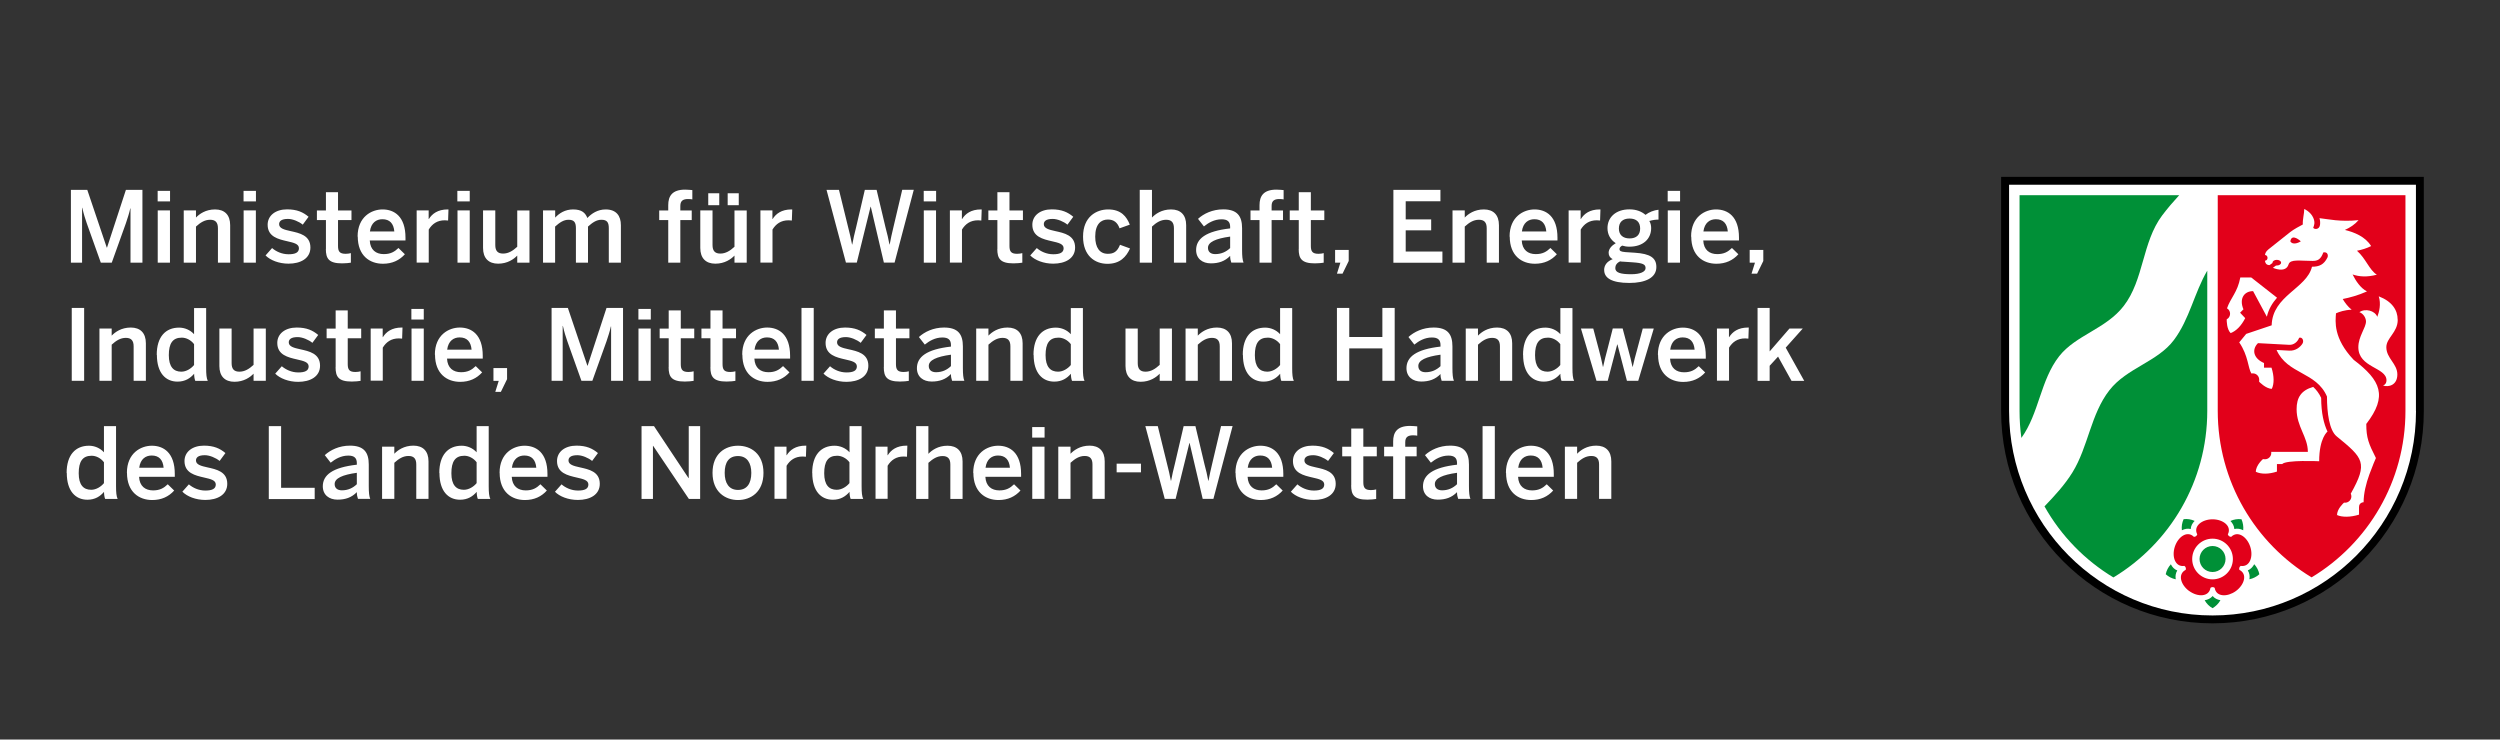
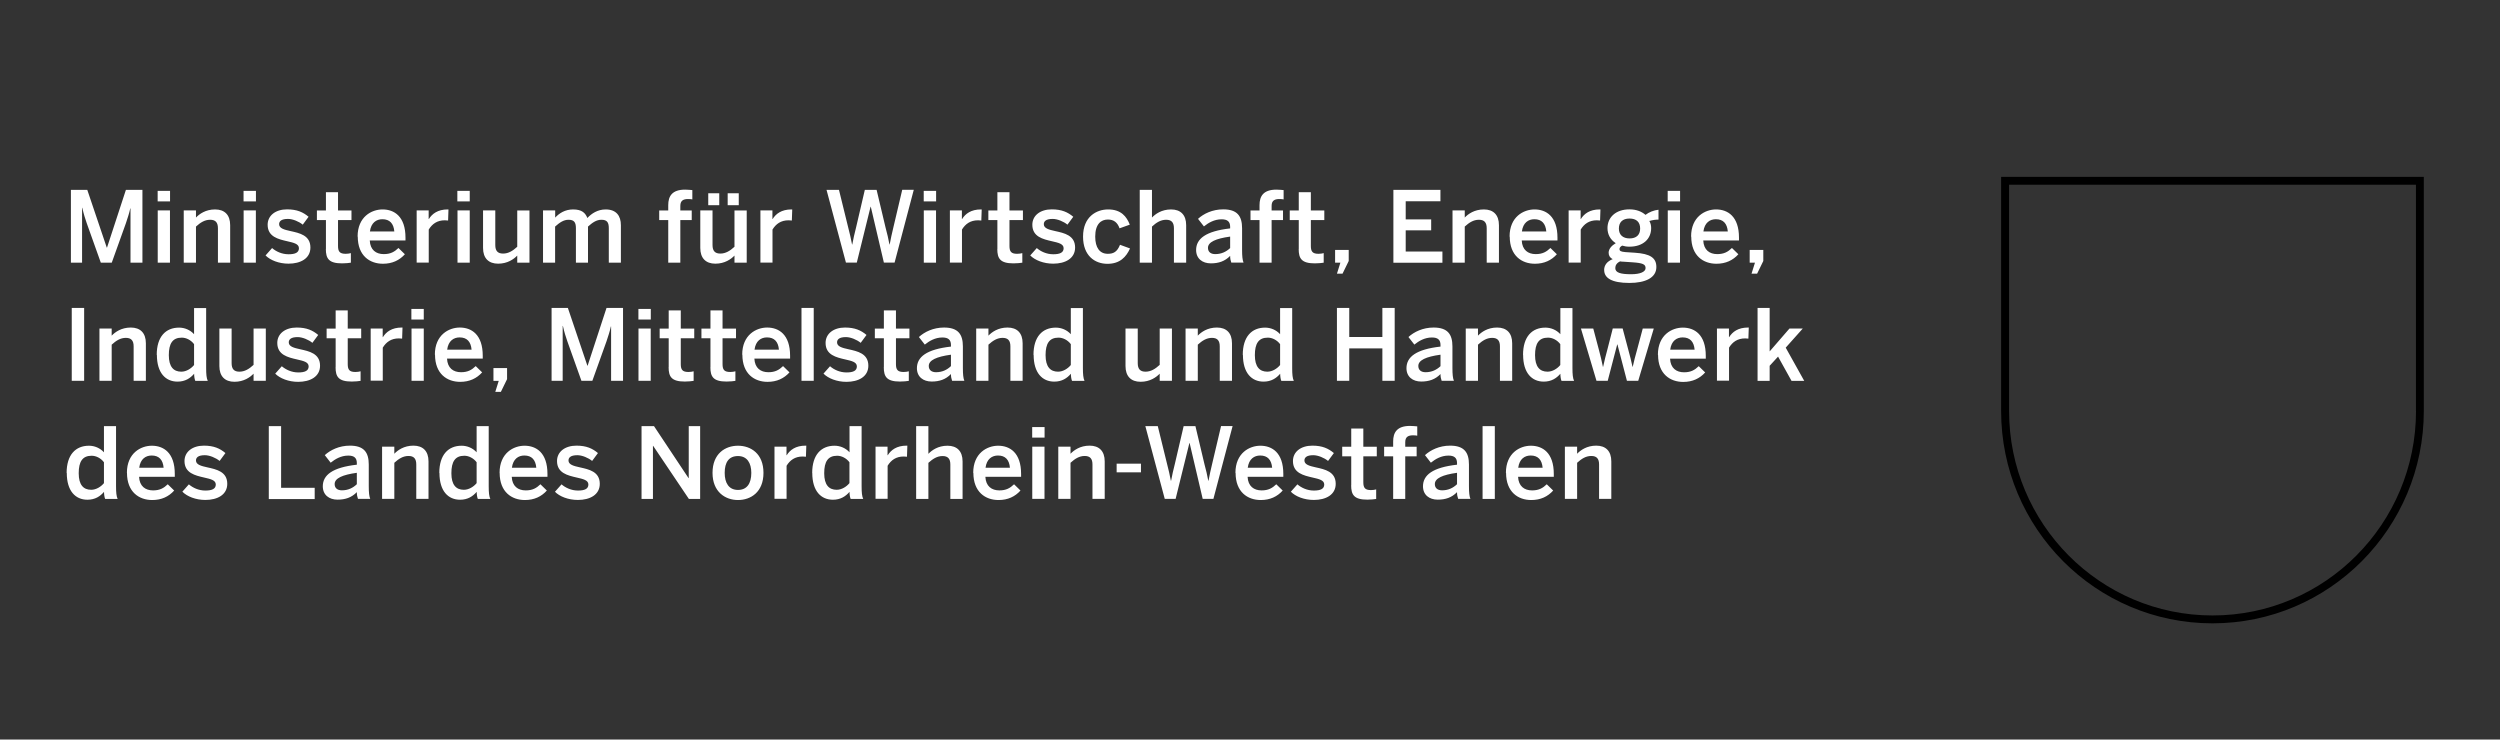
<svg xmlns="http://www.w3.org/2000/svg" id="Ebene_2" viewBox="0 0 326.83 96.68">
  <rect x="0" y="0" width="326.83" height="96.68" fill="#333333" stroke="none" />
  <defs>
    <style>.cls-1{fill:none;}.cls-1,.cls-2,.cls-3,.cls-4,.cls-5,.cls-6{stroke-width:0px;}.cls-2{fill:#e2001a;}.cls-2,.cls-4,.cls-6{fill-rule:evenodd;}.cls-3{fill:#009037;}.cls-4,.cls-5{fill:#fff;}.cls-6{fill:#000;}</style>
  </defs>
  <g id="Ebene_1-2">
    <g id="g10">
      <g id="g14629">
        <g id="g13092">
          <path id="path3256" class="cls-5" d="M204.58,58.39h1.6v.93c.44-.46,1.26-1.06,2.5-1.06s1.97.71,1.97,2.06v4.9h-1.6v-4.5c0-.76-.32-1.11-1.02-1.11s-1.27.36-1.85.89v4.72h-1.6v-6.83h0ZM201.67,61.15c-.09-1.04-.6-1.6-1.56-1.6-.77,0-1.48.44-1.63,1.6h3.19ZM196.87,61.82c0-2.6,1.84-3.55,3.26-3.55,1.53,0,3,.91,3,3.69v.37h-4.67c.06,1.24.82,1.78,1.83,1.78.89,0,1.4-.3,1.92-.8l.84.82c-.71.79-1.65,1.24-2.87,1.24-1.71,0-3.29-1.04-3.29-3.55M193.82,55.71h1.6v9.52h-1.6v-9.52ZM190.48,63.32v-1.51c-1.89.26-2.9.72-2.9,1.47,0,.54.37.82.95.82.81,0,1.44-.31,1.94-.79M186.03,63.58c0-1.48,1.26-2.47,4.45-2.83v-.21c0-.68-.36-.98-1.12-.98-.95,0-1.72.46-2.3.93l-.77-.99c.73-.67,1.88-1.24,3.29-1.24,1.83,0,2.46.88,2.46,2.47v2.82c0,.82.05,1.33.19,1.67h-1.6c-.09-.28-.15-.49-.15-.88-.69.71-1.51.98-2.52.98-1.11,0-1.93-.62-1.93-1.75M182.13,59.66h-1.18v-1.26h1.18v-.69c0-1.15.48-2.03,2.21-2.03.3,0,.82.05.94.06v1.22c-.1-.03-.36-.05-.54-.05-.57,0-1.03.15-1.03.89v.6h1.49v1.26h-1.49v5.57h-1.58v-5.57h0ZM176.65,63.44v-3.78h-1.18v-1.26h1.18v-2.38h1.58v2.38h1.76v1.26h-1.76v3.38c0,.73.22,1.03,1,1.03.23,0,.53-.04.68-.09v1.25c-.17.04-.76.09-1.16.09-1.74,0-2.11-.64-2.11-1.88M168.75,64.29l.86-.97c.51.44,1.27.81,2.15.81s1.36-.22,1.36-.79-.69-.72-1.52-.91c-1.17-.27-2.57-.58-2.57-2.16,0-1.2,1.03-2.01,2.54-2.01,1.3,0,2.1.37,2.81.97l-.76,1.03c-.5-.41-1.31-.75-1.93-.75-.88,0-1.16.31-1.16.69,0,.55.68.72,1.49.9,1.17.26,2.6.55,2.6,2.15,0,1.44-1.3,2.11-2.86,2.11-1.26,0-2.39-.45-3.01-1.08M166.31,61.15c-.09-1.04-.6-1.6-1.56-1.6-.77,0-1.48.44-1.63,1.6h3.19ZM161.51,61.82c0-2.6,1.84-3.55,3.26-3.55,1.53,0,3,.91,3,3.69v.37h-4.67c.06,1.24.82,1.78,1.83,1.78.89,0,1.4-.3,1.92-.8l.84.82c-.71.79-1.65,1.24-2.87,1.24-1.71,0-3.29-1.04-3.29-3.55M149.74,55.71h1.62l1.21,4.93c.19.76.37,1.47.5,2.21h.03c.13-.73.3-1.44.49-2.2l1.15-4.94h1.54l1.18,4.97c.21.81.36,1.38.5,2.17h.03c.14-.82.28-1.33.46-2.14l1.18-5.01h1.51l-2.51,9.52h-1.4l-1.71-7.3h-.03l-1.8,7.3h-1.42l-2.54-9.52h0ZM145.98,60.62h3.18v1.13h-3.18v-1.13ZM138.35,58.39h1.6v.93c.44-.46,1.26-1.06,2.5-1.06s1.97.71,1.97,2.06v4.9h-1.6v-4.5c0-.76-.32-1.11-1.02-1.11s-1.27.36-1.85.89v4.72h-1.6v-6.83h0ZM134.95,58.39h1.6v6.83h-1.6v-6.83ZM134.94,55.83h1.62v1.38h-1.62v-1.38ZM132.03,61.15c-.09-1.04-.6-1.6-1.56-1.6-.77,0-1.48.44-1.63,1.6h3.19ZM127.23,61.82c0-2.6,1.84-3.55,3.26-3.55,1.53,0,3,.91,3,3.69v.37h-4.67c.06,1.24.82,1.78,1.83,1.78.89,0,1.4-.3,1.92-.8l.84.82c-.71.79-1.65,1.24-2.87,1.24-1.71,0-3.29-1.04-3.29-3.55M119.77,55.71h1.6v3.62c.44-.46,1.26-1.06,2.5-1.06s1.97.71,1.97,2.06v4.9h-1.6v-4.5c0-.76-.32-1.11-1.02-1.11s-1.27.36-1.85.89v4.72h-1.6v-9.52ZM114.45,58.39h1.58v1.12h.03c.42-.68,1.16-1.25,2.46-1.25h.1l-.05,1.45c-.08-.01-.33-.03-.42-.03-1.02,0-1.66.48-2.11,1.21v4.32h-1.58v-6.83h0ZM111.05,63.17v-2.74c-.42-.55-1.04-.85-1.61-.85-1.2,0-1.69.77-1.69,2.29s.62,2.16,1.63,2.16c.66,0,1.29-.41,1.66-.86M106.18,61.83c0-2.37,1.17-3.56,2.92-3.56.73,0,1.45.3,1.96.86v-3.42h1.58v7.85c0,.82.05,1.33.21,1.67h-1.64c-.09-.19-.15-.58-.15-.93-.5.58-1.16,1.03-2.17,1.03-1.56,0-2.7-1.13-2.7-3.5M101.24,58.39h1.58v1.12h.03c.42-.68,1.16-1.25,2.46-1.25h.1l-.05,1.45c-.08-.01-.33-.03-.42-.03-1.02,0-1.66.48-2.11,1.21v4.32h-1.58v-6.83h0ZM98.22,61.82c0-1.27-.54-2.2-1.74-2.2s-1.74.82-1.74,2.2c0,1.3.53,2.23,1.74,2.23,1.15,0,1.74-.82,1.74-2.23M93.15,61.82c0-2.52,1.66-3.55,3.33-3.55s3.33,1.03,3.33,3.55-1.67,3.55-3.33,3.55-3.33-1.06-3.33-3.55M83.87,55.71h1.63l4.51,6.79h.03v-6.79h1.49v9.52h-1.47l-4.67-6.94h-.03v6.94h-1.49v-9.52ZM72.55,64.29l.86-.97c.51.44,1.27.81,2.15.81s1.36-.22,1.36-.79-.69-.72-1.52-.91c-1.17-.27-2.58-.58-2.58-2.16,0-1.2,1.03-2.01,2.54-2.01,1.3,0,2.1.37,2.81.97l-.76,1.03c-.5-.41-1.31-.75-1.93-.75-.88,0-1.16.31-1.16.69,0,.55.68.72,1.49.9,1.17.26,2.6.55,2.6,2.15,0,1.44-1.3,2.11-2.86,2.11-1.26,0-2.4-.45-3.01-1.08M70.11,61.15c-.09-1.04-.6-1.6-1.56-1.6-.77,0-1.48.44-1.63,1.6h3.19ZM65.31,61.82c0-2.6,1.84-3.55,3.26-3.55,1.53,0,3,.91,3,3.69v.37h-4.67c.06,1.24.82,1.78,1.83,1.78.89,0,1.4-.3,1.92-.8l.84.82c-.71.79-1.65,1.24-2.87,1.24-1.71,0-3.3-1.04-3.3-3.55M62.31,63.17v-2.74c-.42-.55-1.04-.85-1.61-.85-1.2,0-1.69.77-1.69,2.29s.62,2.16,1.63,2.16c.66,0,1.29-.41,1.66-.86M57.43,61.83c0-2.37,1.17-3.56,2.92-3.56.73,0,1.45.3,1.96.86v-3.42h1.58v7.85c0,.82.05,1.33.21,1.67h-1.63c-.09-.19-.15-.58-.15-.93-.5.58-1.16,1.03-2.17,1.03-1.56,0-2.7-1.13-2.7-3.5M49.95,58.39h1.6v.93c.44-.46,1.26-1.06,2.5-1.06s1.97.71,1.97,2.06v4.9h-1.6v-4.5c0-.76-.32-1.11-1.02-1.11s-1.27.36-1.85.89v4.72h-1.6v-6.83h0ZM46.65,63.32v-1.51c-1.89.26-2.9.72-2.9,1.47,0,.54.37.82.95.82.81,0,1.44-.31,1.94-.79M42.2,63.58c0-1.48,1.26-2.47,4.45-2.83v-.21c0-.68-.36-.98-1.12-.98-.95,0-1.72.46-2.3.93l-.77-.99c.73-.67,1.88-1.24,3.29-1.24,1.83,0,2.46.88,2.46,2.47v2.82c0,.82.05,1.33.19,1.67h-1.6c-.09-.28-.15-.49-.15-.88-.69.71-1.51.98-2.52.98-1.11,0-1.93-.62-1.93-1.75M35.14,55.71h1.61v8.06h4.39v1.47h-6v-9.52ZM23.83,64.29l.86-.97c.51.44,1.27.81,2.15.81s1.37-.22,1.37-.79-.69-.72-1.52-.91c-1.17-.27-2.57-.58-2.57-2.16,0-1.2,1.03-2.01,2.54-2.01,1.3,0,2.1.37,2.81.97l-.76,1.03c-.5-.41-1.31-.75-1.93-.75-.88,0-1.16.31-1.16.69,0,.55.68.72,1.49.9,1.17.26,2.6.55,2.6,2.15,0,1.44-1.3,2.11-2.86,2.11-1.26,0-2.39-.45-3.01-1.08M21.39,61.15c-.09-1.04-.6-1.6-1.56-1.6-.77,0-1.48.44-1.63,1.6h3.19ZM16.59,61.82c0-2.6,1.84-3.55,3.26-3.55,1.53,0,3,.91,3,3.69v.37h-4.67c.06,1.24.82,1.78,1.83,1.78.89,0,1.4-.3,1.92-.8l.84.82c-.71.79-1.65,1.24-2.87,1.24-1.71,0-3.3-1.04-3.3-3.55M13.59,63.17v-2.74c-.42-.55-1.04-.85-1.61-.85-1.2,0-1.69.77-1.69,2.29s.62,2.16,1.63,2.16c.66,0,1.29-.41,1.66-.86M8.71,61.83c0-2.37,1.17-3.56,2.92-3.56.73,0,1.45.3,1.96.86v-3.42h1.58v7.85c0,.82.05,1.33.21,1.67h-1.63c-.09-.19-.15-.58-.15-.93-.5.58-1.16,1.03-2.17,1.03-1.56,0-2.7-1.13-2.7-3.5M229.77,40.26h1.58v5.68l2.59-2.99h1.74l-2.23,2.5,2.42,4.34h-1.66l-1.76-3.17-1.1,1.2v1.97h-1.58v-9.52h0ZM224.45,42.95h1.58v1.12h.03c.42-.68,1.16-1.25,2.46-1.25h.1l-.05,1.45c-.08-.01-.33-.03-.42-.03-1.02,0-1.66.48-2.11,1.21v4.32h-1.58v-6.83h0ZM221.54,45.71c-.09-1.04-.6-1.6-1.56-1.6-.77,0-1.48.44-1.63,1.6h3.19ZM216.74,46.38c0-2.6,1.84-3.55,3.26-3.55,1.53,0,3,.91,3,3.69v.37h-4.67c.06,1.24.82,1.78,1.83,1.78.89,0,1.4-.3,1.92-.8l.84.82c-.71.79-1.65,1.24-2.87,1.24-1.71,0-3.29-1.04-3.29-3.55M206.68,42.95h1.61l.75,2.83c.21.77.33,1.3.51,2.17h.03c.21-.93.32-1.42.54-2.2l.72-2.81h1.29l.76,2.86c.22.76.33,1.27.53,2.15h.03c.21-.89.32-1.38.54-2.12l.77-2.88h1.44l-2.03,6.83h-1.48l-1.24-4.75h-.03l-1.24,4.75h-1.47l-2.03-6.83h0ZM203.98,47.73v-2.74c-.42-.55-1.04-.85-1.61-.85-1.2,0-1.69.77-1.69,2.29s.62,2.16,1.63,2.16c.66,0,1.29-.41,1.66-.86M199.11,46.39c0-2.37,1.17-3.56,2.92-3.56.73,0,1.45.3,1.96.86v-3.42h1.58v7.85c0,.82.05,1.33.21,1.67h-1.64c-.09-.19-.15-.58-.15-.93-.5.58-1.16,1.03-2.17,1.03-1.56,0-2.7-1.13-2.7-3.5M191.62,42.95h1.6v.93c.44-.46,1.26-1.06,2.5-1.06s1.97.71,1.97,2.06v4.9h-1.6v-4.5c0-.76-.32-1.11-1.02-1.11s-1.27.36-1.85.89v4.72h-1.6v-6.83h0ZM188.32,47.88v-1.51c-1.89.26-2.9.72-2.9,1.47,0,.54.37.82.95.82.81,0,1.44-.31,1.95-.79M183.87,48.14c0-1.48,1.26-2.47,4.45-2.83v-.21c0-.68-.36-.98-1.12-.98-.95,0-1.72.46-2.3.93l-.77-.99c.73-.67,1.88-1.24,3.29-1.24,1.83,0,2.46.88,2.46,2.47v2.82c0,.82.05,1.33.19,1.67h-1.6c-.09-.28-.15-.49-.15-.88-.69.71-1.51.98-2.52.98-1.11,0-1.93-.62-1.93-1.75M174.78,40.26h1.61v3.8h4.33v-3.8h1.61v9.52h-1.61v-4.23h-4.33v4.23h-1.61v-9.52ZM167.35,47.73v-2.74c-.42-.55-1.04-.85-1.61-.85-1.2,0-1.69.77-1.69,2.29s.62,2.16,1.63,2.16c.66,0,1.29-.41,1.66-.86M162.47,46.39c0-2.37,1.17-3.56,2.92-3.56.73,0,1.45.3,1.96.86v-3.42h1.58v7.85c0,.82.05,1.33.21,1.67h-1.63c-.09-.19-.15-.58-.15-.93-.5.58-1.16,1.03-2.17,1.03-1.56,0-2.7-1.13-2.7-3.5M154.99,42.95h1.6v.93c.44-.46,1.26-1.06,2.5-1.06s1.97.71,1.97,2.06v4.9h-1.6v-4.5c0-.76-.32-1.11-1.02-1.11s-1.27.36-1.85.89v4.72h-1.6v-6.83h0ZM147.14,47.85v-4.9h1.6v4.53c0,.76.32,1.11,1.02,1.11s1.27-.36,1.85-.89v-4.75h1.6v6.83h-1.6v-.93c-.44.46-1.26,1.06-2.5,1.06s-1.97-.71-1.97-2.06M139.99,47.73v-2.74c-.42-.55-1.04-.85-1.61-.85-1.2,0-1.69.77-1.69,2.29s.62,2.16,1.63,2.16c.66,0,1.29-.41,1.66-.86M135.11,46.39c0-2.37,1.17-3.56,2.92-3.56.73,0,1.45.3,1.96.86v-3.42h1.58v7.85c0,.82.05,1.33.21,1.67h-1.63c-.09-.19-.15-.58-.15-.93-.5.58-1.16,1.03-2.17,1.03-1.56,0-2.7-1.13-2.7-3.5M127.62,42.95h1.6v.93c.44-.46,1.26-1.06,2.5-1.06s1.97.71,1.97,2.06v4.9h-1.6v-4.5c0-.76-.32-1.11-1.02-1.11s-1.27.36-1.85.89v4.72h-1.6v-6.83h0ZM124.32,47.88v-1.51c-1.89.26-2.9.72-2.9,1.47,0,.54.37.82.95.82.81,0,1.44-.31,1.94-.79M119.87,48.14c0-1.48,1.26-2.47,4.45-2.83v-.21c0-.68-.36-.98-1.12-.98-.95,0-1.72.46-2.3.93l-.77-.99c.73-.67,1.88-1.24,3.29-1.24,1.83,0,2.46.88,2.46,2.47v2.82c0,.82.05,1.33.19,1.67h-1.6c-.09-.28-.15-.49-.15-.88-.69.71-1.51.98-2.52.98-1.11,0-1.93-.62-1.93-1.75M115.55,48v-3.78h-1.18v-1.26h1.18v-2.38h1.58v2.38h1.76v1.26h-1.76v3.38c0,.73.22,1.03,1,1.03.23,0,.53-.04.68-.09v1.25c-.17.04-.76.09-1.16.09-1.74,0-2.11-.64-2.11-1.88M107.65,48.85l.86-.97c.51.44,1.27.81,2.15.81s1.36-.22,1.36-.79-.69-.72-1.52-.91c-1.17-.27-2.57-.58-2.57-2.16,0-1.2,1.03-2.01,2.54-2.01,1.3,0,2.1.37,2.81.97l-.76,1.03c-.5-.41-1.31-.75-1.93-.75-.88,0-1.16.31-1.16.69,0,.55.68.72,1.49.9,1.17.26,2.6.55,2.6,2.15,0,1.44-1.3,2.11-2.86,2.11-1.26,0-2.39-.45-3.01-1.08M104.78,40.26h1.6v9.52h-1.6v-9.52ZM101.83,45.71c-.09-1.04-.6-1.6-1.56-1.6-.77,0-1.48.44-1.63,1.6h3.19ZM97.03,46.37c0-2.6,1.84-3.55,3.26-3.55,1.53,0,3,.91,3,3.69v.37h-4.67c.06,1.24.82,1.78,1.83,1.78.89,0,1.4-.3,1.92-.8l.84.82c-.71.79-1.65,1.24-2.87,1.24-1.71,0-3.29-1.04-3.29-3.55M92.88,48v-3.78h-1.18v-1.26h1.18v-2.38h1.58v2.38h1.76v1.26h-1.76v3.38c0,.73.22,1.03,1,1.03.23,0,.53-.04.68-.09v1.25c-.17.04-.76.09-1.16.09-1.74,0-2.11-.64-2.11-1.88M87.42,48v-3.78h-1.18v-1.26h1.18v-2.38h1.58v2.38h1.76v1.26h-1.76v3.38c0,.73.22,1.03,1,1.03.23,0,.53-.04.68-.09v1.25c-.17.04-.76.09-1.16.09-1.74,0-2.11-.64-2.11-1.88M83.47,42.95h1.6v6.83h-1.6v-6.83ZM83.46,40.39h1.62v1.38h-1.62v-1.38ZM72.12,40.26h2.12l2.55,7.55h.03l2.47-7.55h2.16v9.52h-1.56v-7.1h-.03c-.14.66-.35,1.27-.57,1.94l-1.85,5.16h-1.43l-1.84-5.16c-.23-.68-.37-1.09-.58-2.01h-.03v7.17h-1.45v-9.52h0ZM65.19,49.79h-.68v-1.67h1.78v1.45l-.81,1.66h-.73l.45-1.44ZM61.65,45.71c-.09-1.04-.6-1.6-1.56-1.6-.77,0-1.48.44-1.63,1.6h3.19ZM56.85,46.37c0-2.6,1.84-3.55,3.26-3.55,1.53,0,3,.91,3,3.69v.37h-4.67c.06,1.24.82,1.78,1.83,1.78.89,0,1.4-.3,1.92-.8l.84.82c-.71.79-1.65,1.24-2.87,1.24-1.71,0-3.29-1.04-3.29-3.55M53.8,42.95h1.6v6.83h-1.6v-6.83ZM53.78,40.39h1.62v1.38h-1.62v-1.38ZM48.45,42.95h1.58v1.12h.03c.42-.68,1.16-1.25,2.46-1.25h.1l-.05,1.45c-.08-.01-.33-.03-.42-.03-1.02,0-1.66.48-2.11,1.21v4.32h-1.58v-6.83h0ZM43.88,48v-3.78h-1.18v-1.26h1.18v-2.38h1.58v2.38h1.76v1.26h-1.76v3.38c0,.73.22,1.03,1,1.03.23,0,.53-.04.68-.09v1.25c-.17.04-.76.09-1.16.09-1.74,0-2.11-.64-2.11-1.88M35.98,48.85l.86-.97c.52.44,1.28.81,2.15.81s1.36-.22,1.36-.79-.69-.72-1.52-.91c-1.17-.27-2.58-.58-2.58-2.16,0-1.2,1.03-2.01,2.54-2.01,1.3,0,2.1.37,2.81.97l-.76,1.03c-.5-.41-1.31-.75-1.93-.75-.88,0-1.16.31-1.16.69,0,.55.68.72,1.49.9,1.17.26,2.6.55,2.6,2.15,0,1.44-1.3,2.11-2.86,2.11-1.26,0-2.39-.45-3.01-1.08M28.68,47.85v-4.9h1.6v4.53c0,.76.32,1.11,1.02,1.11s1.27-.36,1.85-.89v-4.75h1.6v6.83h-1.6v-.93c-.44.46-1.26,1.06-2.5,1.06s-1.97-.71-1.97-2.06M25.37,47.73v-2.74c-.42-.55-1.04-.85-1.61-.85-1.2,0-1.69.77-1.69,2.29s.62,2.16,1.63,2.16c.66,0,1.29-.41,1.66-.86M20.49,46.39c0-2.37,1.17-3.56,2.92-3.56.73,0,1.45.3,1.96.86v-3.42h1.58v7.85c0,.82.05,1.33.21,1.67h-1.63c-.09-.19-.15-.58-.15-.93-.5.58-1.16,1.03-2.17,1.03-1.56,0-2.7-1.13-2.7-3.5M13,42.95h1.6v.93c.44-.46,1.26-1.06,2.5-1.06s1.97.71,1.97,2.06v4.9h-1.6v-4.5c0-.76-.32-1.11-1.02-1.11s-1.27.36-1.85.89v4.72h-1.6v-6.83h0ZM9.38,40.26h1.62v9.52h-1.62v-9.52ZM229.42,34.34h-.68v-1.67h1.78v1.45l-.81,1.66h-.73l.45-1.44h0ZM225.88,30.26c-.09-1.04-.6-1.6-1.56-1.6-.77,0-1.48.44-1.63,1.6h3.19ZM221.08,30.93c0-2.6,1.84-3.55,3.26-3.55,1.53,0,3,.91,3,3.69v.37h-4.67c.06,1.24.82,1.78,1.83,1.78.89,0,1.4-.3,1.92-.8l.84.82c-.71.79-1.65,1.24-2.87,1.24-1.71,0-3.29-1.04-3.29-3.55M218.03,27.51h1.6v6.83h-1.6v-6.83ZM218.02,24.95h1.62v1.38h-1.62v-1.38ZM214.42,29.88c0-.85-.49-1.31-1.39-1.31s-1.39.48-1.39,1.31.53,1.29,1.4,1.29,1.38-.45,1.38-1.29M215.13,35.05c0-.49-.35-.67-1.74-.76l-1.18-.08c-.14,0-.27-.01-.41-.04-.45.21-.63.53-.63.88,0,.6.69.8,2.08.8,1.16,0,1.88-.31,1.88-.8M209.71,35.32c0-.68.42-1.17,1.12-1.44-.35-.18-.53-.46-.53-.84,0-.51.41-.94.93-1.25-.69-.44-1.08-1.13-1.08-1.97,0-1.4,1.08-2.45,2.87-2.45.94,0,1.63.31,2.1.72.44-.35,1.13-.62,1.7-.67v1.29c-.31,0-.75.04-1.2.18.15.24.24.57.24.93,0,1.43-1.07,2.43-2.84,2.43-.39,0-.62-.05-.95-.14-.21.12-.35.26-.35.44,0,.27.18.36.79.41l1.21.08c2.02.13,2.82.67,2.82,1.87,0,1.4-1.42,2.08-3.53,2.08-2.36,0-3.29-.68-3.29-1.67M205.06,27.51h1.58v1.12h.03c.42-.68,1.16-1.25,2.46-1.25h.1l-.05,1.45c-.08-.01-.33-.03-.42-.03-1.02,0-1.66.48-2.11,1.21v4.32h-1.58v-6.83h0ZM202.15,30.26c-.09-1.04-.6-1.6-1.56-1.6-.77,0-1.48.44-1.63,1.6h3.19ZM197.35,30.93c0-2.6,1.84-3.55,3.26-3.55,1.53,0,3,.91,3,3.69v.37h-4.67c.06,1.24.82,1.78,1.83,1.78.89,0,1.4-.3,1.92-.8l.84.82c-.71.79-1.65,1.24-2.87,1.24-1.71,0-3.29-1.04-3.29-3.55M189.89,27.51h1.6v.93c.44-.46,1.26-1.06,2.5-1.06s1.97.71,1.97,2.06v4.9h-1.6v-4.5c0-.76-.32-1.11-1.02-1.11s-1.27.36-1.85.89v4.72h-1.6v-6.83ZM182.16,24.82h6.15v1.49h-4.54v2.37h3.33v1.43h-3.33v2.77h4.8v1.47h-6.41v-9.52ZM175.22,34.34h-.68v-1.67h1.78v1.45l-.81,1.66h-.73l.45-1.44h0ZM169.79,32.55v-3.78h-1.18v-1.26h1.18v-2.38h1.58v2.38h1.76v1.26h-1.76v3.38c0,.73.22,1.03,1,1.03.23,0,.53-.04.68-.09v1.25c-.17.04-.76.09-1.16.09-1.74,0-2.11-.64-2.11-1.88M164.66,28.77h-1.18v-1.26h1.18v-.69c0-1.15.48-2.03,2.21-2.03.3,0,.82.05.94.06v1.22c-.1-.03-.36-.05-.54-.05-.57,0-1.03.15-1.03.89v.6h1.49v1.26h-1.49v5.57h-1.58v-5.57h0ZM160.82,32.44v-1.51c-1.89.26-2.9.72-2.9,1.47,0,.54.37.82.95.82.81,0,1.44-.31,1.95-.79M156.37,32.69c0-1.48,1.26-2.47,4.45-2.83v-.21c0-.68-.36-.98-1.12-.98-.95,0-1.73.46-2.31.93l-.77-.99c.73-.67,1.88-1.24,3.3-1.24,1.83,0,2.46.88,2.46,2.47v2.82c0,.82.05,1.33.19,1.67h-1.6c-.09-.28-.15-.49-.15-.88-.69.71-1.51.98-2.52.98-1.11,0-1.93-.62-1.93-1.75M149,24.82h1.6v3.62c.44-.46,1.26-1.06,2.5-1.06s1.97.71,1.97,2.06v4.9h-1.6v-4.5c0-.76-.32-1.11-1.02-1.11s-1.28.36-1.85.89v4.72h-1.6v-9.52h0ZM141.59,30.93c0-2.61,1.76-3.55,3.28-3.55,1.7,0,2.42.94,2.83,1.99l-1.34.48c-.27-.77-.76-1.15-1.52-1.15-.9,0-1.66.59-1.66,2.23,0,1.45.59,2.25,1.64,2.25.72,0,1.22-.22,1.6-1.18l1.31.48c-.49,1.09-1.3,2.01-2.95,2.01s-3.19-1.06-3.19-3.55M134.68,33.4l.86-.97c.51.44,1.27.81,2.15.81s1.36-.22,1.36-.79-.69-.72-1.52-.91c-1.17-.27-2.57-.58-2.57-2.16,0-1.2,1.03-2.01,2.54-2.01,1.3,0,2.1.37,2.81.97l-.76,1.03c-.5-.41-1.31-.75-1.93-.75-.88,0-1.16.31-1.16.69,0,.55.68.72,1.49.9,1.17.26,2.6.55,2.6,2.15,0,1.44-1.3,2.11-2.86,2.11-1.26,0-2.39-.45-3.01-1.08M130.39,32.55v-3.78h-1.18v-1.26h1.18v-2.38h1.58v2.38h1.76v1.26h-1.76v3.38c0,.73.22,1.03,1,1.03.23,0,.53-.04.68-.09v1.25c-.17.04-.76.09-1.16.09-1.74,0-2.11-.64-2.11-1.88M124.17,27.51h1.58v1.12h.03c.42-.68,1.16-1.25,2.46-1.25h.1l-.05,1.45c-.08-.01-.33-.03-.42-.03-1.02,0-1.66.48-2.11,1.21v4.32h-1.58v-6.83h0ZM120.77,27.51h1.6v6.83h-1.6v-6.83ZM120.76,24.95h1.62v1.38h-1.62v-1.38ZM108.06,24.82h1.62l1.21,4.93c.19.76.37,1.47.5,2.21h.03c.13-.73.3-1.44.49-2.2l1.15-4.94h1.54l1.18,4.97c.21.81.36,1.38.5,2.17h.03c.14-.82.28-1.33.46-2.14l1.18-5.01h1.51l-2.51,9.52h-1.4l-1.71-7.3h-.03l-1.8,7.3h-1.42l-2.54-9.52h0ZM99.4,27.51h1.58v1.12h.03c.42-.68,1.16-1.25,2.46-1.25h.1l-.05,1.45c-.08-.01-.33-.03-.42-.03-1.02,0-1.66.48-2.11,1.21v4.32h-1.58v-6.83h0ZM95.13,25.27h1.45v1.56h-1.45v-1.56ZM92.59,25.27h1.44v1.56h-1.44v-1.56ZM91.55,32.41v-4.9h1.6v4.53c0,.76.32,1.11,1.02,1.11s1.27-.36,1.85-.89v-4.75h1.6v6.83h-1.6v-.93c-.44.46-1.26,1.06-2.5,1.06s-1.97-.71-1.97-2.06M87.36,28.77h-1.18v-1.26h1.18v-.69c0-1.15.48-2.03,2.21-2.03.3,0,.82.05.94.06v1.22c-.1-.03-.36-.05-.54-.05-.57,0-1.03.15-1.03.89v.6h1.49v1.26h-1.49v5.57h-1.58v-5.57h0ZM71,27.51h1.58v.94c.53-.58,1.3-1.07,2.34-1.07,1.15,0,1.6.45,1.87,1.12.54-.59,1.35-1.12,2.39-1.12,1.39,0,1.99.84,1.99,2.06v4.9h-1.58v-4.5c0-.76-.22-1.11-.97-1.11-.64,0-1.16.36-1.75.89v4.72h-1.58v-4.5c0-.76-.22-1.11-.97-1.11-.63,0-1.16.36-1.75.89v4.72h-1.58v-6.83h0ZM63.15,32.41v-4.9h1.6v4.53c0,.76.32,1.11,1.02,1.11s1.27-.36,1.85-.89v-4.75h1.6v6.83h-1.6v-.93c-.44.46-1.26,1.06-2.5,1.06s-1.97-.71-1.97-2.06M59.81,27.51h1.6v6.83h-1.6v-6.83ZM59.79,24.95h1.62v1.38h-1.62v-1.38ZM54.46,27.51h1.58v1.12h.03c.42-.68,1.16-1.25,2.46-1.25h.1l-.05,1.45c-.08-.01-.33-.03-.42-.03-1.02,0-1.66.48-2.11,1.21v4.32h-1.58v-6.83h0ZM51.55,30.26c-.09-1.04-.6-1.6-1.56-1.6-.77,0-1.48.44-1.63,1.6h3.19ZM46.75,30.93c0-2.6,1.84-3.55,3.26-3.55,1.53,0,3,.91,3,3.69v.37h-4.67c.06,1.24.82,1.78,1.83,1.78.89,0,1.4-.3,1.92-.8l.84.82c-.71.79-1.65,1.24-2.87,1.24-1.71,0-3.29-1.04-3.29-3.55M42.61,32.55v-3.78h-1.18v-1.26h1.18v-2.38h1.58v2.38h1.76v1.26h-1.76v3.38c0,.73.22,1.03,1,1.03.23,0,.53-.04.68-.09v1.25c-.17.04-.76.09-1.16.09-1.74,0-2.11-.64-2.11-1.88M34.71,33.4l.86-.97c.51.44,1.27.81,2.15.81s1.36-.22,1.36-.79-.69-.72-1.52-.91c-1.17-.27-2.57-.58-2.57-2.16,0-1.2,1.03-2.01,2.54-2.01,1.3,0,2.1.37,2.81.97l-.76,1.03c-.5-.41-1.31-.75-1.93-.75-.88,0-1.16.31-1.16.69,0,.55.68.72,1.49.9,1.17.26,2.6.55,2.6,2.15,0,1.44-1.3,2.11-2.86,2.11-1.26,0-2.39-.45-3.01-1.08M31.85,27.51h1.6v6.83h-1.6v-6.83ZM31.84,24.95h1.62v1.38h-1.62v-1.38ZM24.02,27.51h1.6v.93c.44-.46,1.26-1.06,2.5-1.06s1.97.71,1.97,2.06v4.9h-1.6v-4.5c0-.76-.32-1.11-1.02-1.11s-1.27.36-1.85.89v4.72h-1.6v-6.83ZM20.62,27.51h1.6v6.83h-1.6v-6.83ZM20.61,24.95h1.62v1.38h-1.62v-1.38ZM9.28,24.82h2.13l2.55,7.55h.03l2.47-7.55h2.16v9.52h-1.56v-7.1h-.03c-.14.66-.35,1.27-.57,1.94l-1.85,5.16h-1.43l-1.84-5.16c-.23-.68-.37-1.09-.58-2.01h-.03v7.17h-1.46v-9.52h0Z" />
        </g>
        <g id="g12710">
-           <path id="path3268" class="cls-4" d="M289.25,81.21c-15.1,0-27.35-12.31-27.35-27.5v-30.32h54.71v30.32c0,15.18-12.25,27.5-27.35,27.5" />
          <path id="path3272" class="cls-6" d="M316.87,23.12v30.6c0,15.33-12.37,27.77-27.63,27.77s-27.63-12.44-27.63-27.77v-30.6h55.25ZM315.85,53.72c0,14.77-11.92,26.74-26.6,26.74s-26.6-11.97-26.6-26.74v-29.57h53.19v29.57Z" />
-           <path id="path3276" class="cls-3" d="M290.28,78.47c-.24.43-.6.79-1.03,1.04-.43-.24-.79-.6-1.03-1.04.4-.06.77-.23,1.04-.55.26.31.63.48,1.03.55M284.43,75.73c-.49-.1-.94-.33-1.3-.66.1-.48.33-.93.67-1.3.18.36.45.66.84.81-.22.35-.27.75-.2,1.15M285.24,69.32c-.06-.49.02-1,.23-1.45.49-.06.99.02,1.44.23-.29.29-.49.64-.51,1.06-.4-.1-.79-.02-1.15.16M291.58,68.11c.45-.21.95-.29,1.45-.23.2.45.28.95.23,1.44-.36-.19-.76-.26-1.16-.16-.03-.41-.22-.76-.51-1.05M294.7,73.76c.34.37.57.82.67,1.31-.36.33-.82.56-1.3.66.07-.4.02-.8-.21-1.16.38-.16.65-.45.84-.81M289.25,74.78c-.94,0-1.7-.76-1.7-1.7s.76-1.7,1.7-1.7,1.7.76,1.7,1.7-.76,1.7-1.7,1.7M264.02,25.52h20.87c-.78.85-1.53,1.72-2.23,2.65-2.63,3.51-2.37,8.41-5.03,11.84-2.32,3-6.25,3.79-8.43,6.56-2.46,3.14-2.62,7.47-4.94,10.68-.16-1.16-.24-2.34-.24-3.54v-28.2h0ZM288.56,35.38v18.34c0,9.25-4.92,17.34-12.27,21.77-3.74-2.26-6.86-5.46-9.01-9.29,1.33-1.39,2.64-2.8,3.66-4.45,2.07-3.36,2.38-7.61,4.84-10.75,2.27-2.9,6.29-3.7,8.42-6.55,2.04-2.72,2.66-6.16,4.36-9.07" />
-           <path id="path3280" class="cls-2" d="M289.93,25.52h24.54v28.19c0,9.25-4.92,17.34-12.27,21.77-7.35-4.43-12.27-12.52-12.27-21.77v-28.19h0ZM313.46,41.81c0,1.65-1.49,2.36-1.49,3.58,0,1.45,1.44,2.15,1.44,3.56s-1.14,1.7-1.88,1.45c0,0,.46-.11.46-.68,0-1.72-3.68-1.63-3.68-4.33,0-1.41,1-2.54,1-3.37,0-.42-.32-1.02-.86-1.21.75-.53,2.02-.21,2.34.61.26-.68.5-1.69.19-2.68,1.73.66,2.47,1.79,2.47,3.05h0s0,0,0,0ZM299.42,31.55c.39.64,1.37,0,1.37,0,0,0-1.19-1.13-1.37,0M305.52,67.37c0-.85.84-1.58.92-1.66.04,0,.08.01.13.01.46,0,.83-.37.83-.83,0-.12-.03-.24-.08-.35,2.27-4.05,1.67-4.63-1.85-7.5-.96-.79-1.26-3.08-1.26-5.2-1.4-3.26-5.17-2.88-6.59-6.09l1.65.09c.85.05,1.44-.47,1.72-.89.26-.39,0-.93-.42-.79-.19.53-.71.95-1.28.92l-4.1-.22c-.82.81-.64,1.98.79,2.6v.61h.98c.35,1.1.36,2.1.04,2.76-.78,0-1.66-.93-1.66-.93,0-.1.01-.18.01-.26,0-.46-.37-.83-.83-.83-.06,0-.13,0-.19.02-.46-.74-.39-2.31-1.59-4.07l.91-1.11,3.33-1.12c.1-3.9,4.58-4.8,5.27-7.66.96,0,1.56-.28,2.02-1.2.12-.24.06-.79-.54-.67-.33.95-.78,1.11-1.4,1.11-1.62,0-2.92-.27-3.14.45-.37,1.22-2.05.45-2.05.45l.41-.3s.07,0,.1,0c.31,0,.56-.16.56-.37s-.25-.37-.56-.37-.56.17-.56.37c0,.01,0,.02,0,.04l-.39.28c-.5,0-.58-.39-.6-.58.2,0,.34-.16.34-.37s-.15-.37-.33-.37c0-.15.09-.46.45-.74l2.87-2.28c.42-.33,1.25-.78,1.62-.97-.04-.63.19-1.45.19-2.03,0,0,.85.36,1.19,1.18.26.61.09.99-.02,1.28.16.24.81.25.89-.38.03-.25.03-.54-.07-.88,1.12.12,2.69.51,5.11.26-.49.57-1.12.98-1.79,1.28,1.21.29,2.69.88,3.43,2.11-.58.29-1.22.49-1.85.61,1.16,1.01,1.61,2.52,2.6,3.13-1.28.35-2.34.26-3.17-.03.4.82,1.03,1.78,1.88,2.22-1.17.52-2.3.82-3.17.99.27.46.68,1.02,1.17,1.4-.91.03-1.63.28-2.05.47-.08,1.06-.37,3.25,2.31,6.08,3.57,2.7,4.46,4.74,1.65,8.38,0,1.84.31,2.58,1.26,4.46-.08.18-.47,1.07-.86,2.15-.43,1.18-.75,2.49-.75,3.63,0,0-.6,0-.6.64v.98c-1.11.35-2.24.36-2.9.04M291.62,43.55c-.52-.51-.52-1.6-.52-1.8.07-.04.14-.09.2-.15.32-.32.32-.85,0-1.17-.05-.05-.1-.09-.16-.12.47-1.38,1.38-2.09,1.74-4.04h1.42l3.38,2.65c-.6.68-1.1,1.48-1.33,2.49l-1.8-3.35c-1.15,0-1.86.96-1.26,2.38l-.44.44.67.71c-.5.99-1.17,1.68-1.91,1.96M296.92,59.07h4.79c0-1.97-1.47-3.27-1.47-5.58,0-1.51.59-2.46,2.17-2.91.39.36.75.81,1.04,1.43.01,2.02.35,3.41.83,4.41,0,0-1.09.83-1.09,3.88,0,0-4.32-.2-4.84.37h-.68v.98c-1.06.35-2.06.36-2.76.03,0-.87.93-1.66.93-1.66.1,0,.18.02.26.02.46,0,.83-.37.83-.83,0-.05,0-.1-.01-.14M286.2,77.27c-1.12-.81-1.54-2.22-.46-2.77.07-.19,0-.41-.17-.52-1.19.19-1.68-1.19-1.25-2.51.43-1.31,1.64-2.15,2.49-1.29.2.01.39-.13.44-.32-.55-1.07.62-1.97,2-1.97,1.38,0,2.55.9,2,1.97.05.19.24.33.44.32.85-.85,2.06-.02,2.49,1.29s-.06,2.7-1.25,2.51c-.17.11-.24.33-.17.52,1.08.54.66,1.95-.46,2.77-1.12.81-2.59.78-2.77-.42-.16-.13-.39-.13-.55,0-.19,1.19-1.65,1.23-2.77.42M291.91,73.08c0,1.47-1.19,2.66-2.66,2.66s-2.66-1.19-2.66-2.66,1.19-2.66,2.66-2.66,2.66,1.19,2.66,2.66" />
        </g>
      </g>
    </g>
    <rect class="cls-1" width="326.83" height="96.68" />
  </g>
</svg>